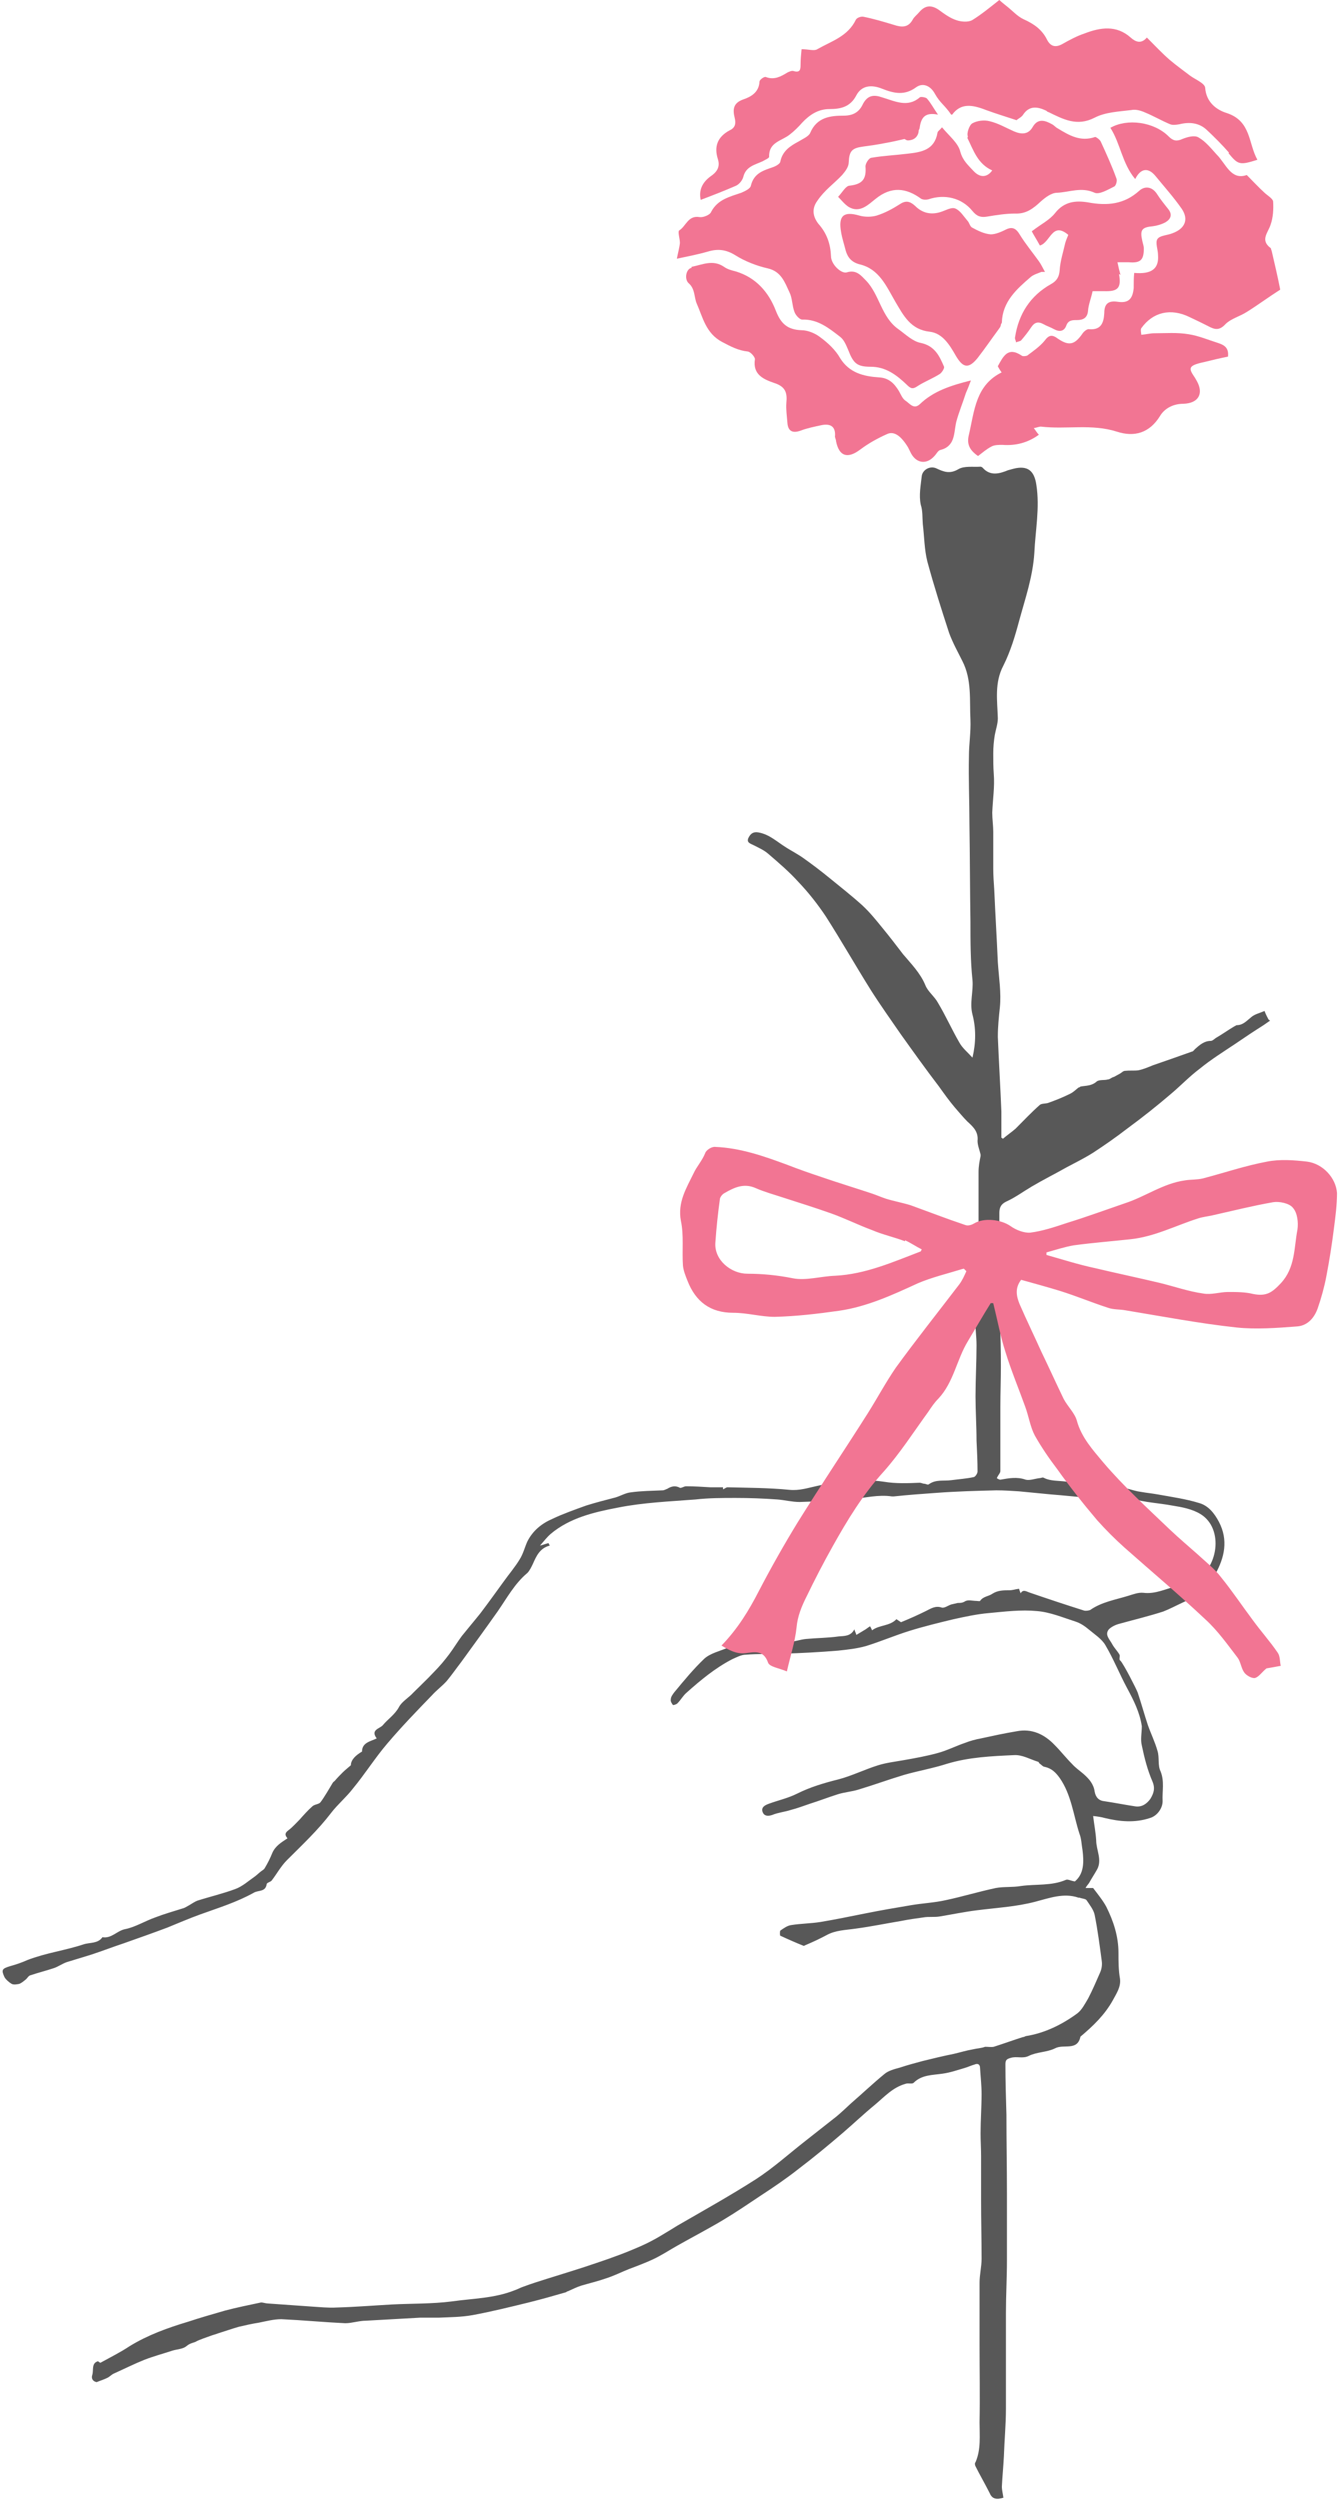
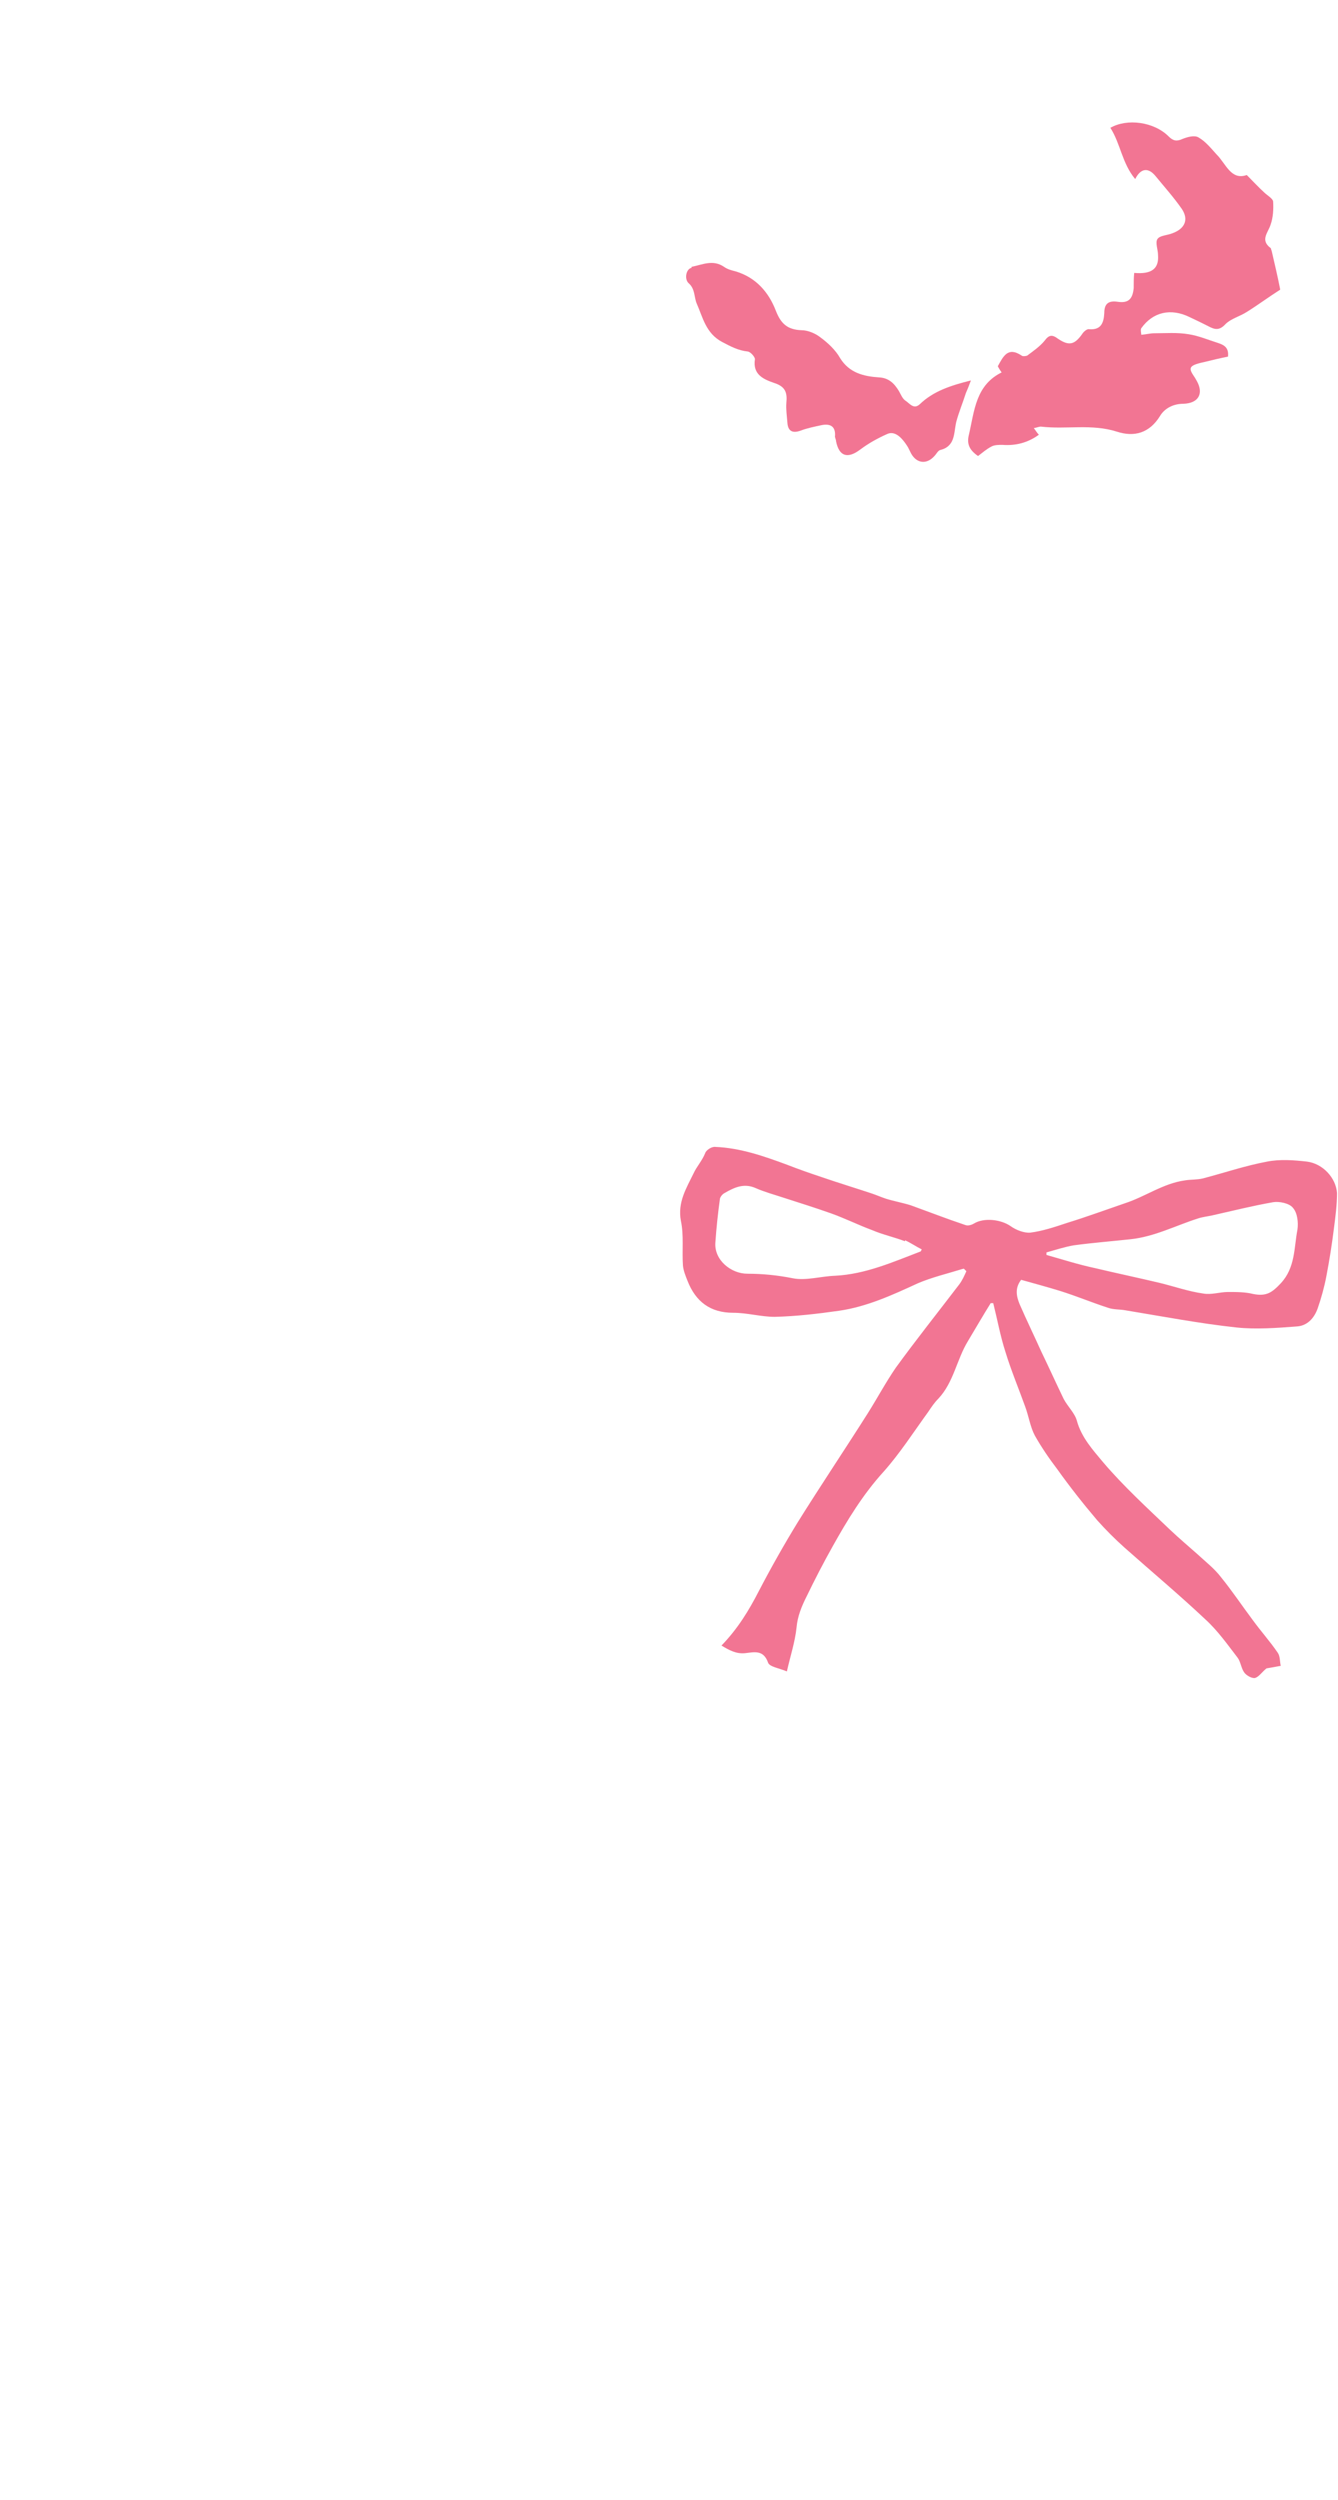
<svg xmlns="http://www.w3.org/2000/svg" height="493" preserveAspectRatio="xMidYMid meet" version="1.0" viewBox="-1.1 0.0 263.5 492.8" width="264" zoomAndPan="magnify">
  <g>
    <g id="change1_1">
-       <path d="M139,41.7c1.3-2.4,3.6-2.9,5.9-3.7.7-.3,1.8-.8,1.9-1.4.6-2.5,2.5-3,4.5-3.7.5-.2,1.2-.6,1.3-1,.4-2.1,1.9-3.1,3.6-4,.8-.5,2-1,2.3-1.7,1.3-3.1,4-3.4,6.6-3.4,2,0,3.1-.8,3.8-2.3.9-1.7,2.1-1.9,3.8-1.3,2.4.7,5,2.1,7.4,0,.2-.2,1.2,0,1.4.2.8.9,1.3,1.9,2.2,3.2-2.5-.5-3.3.5-3.6,2.5,0,.2-.1.4-.2.6,0,.9-.6,1.7-1.5,1.9s-.9,0-1.3-.2c-1.3.3-2.6.6-3.8.8-1.5.3-2.9.5-4.4.7-2.2.3-2.7.9-2.8,3.1,0,.9-.7,1.8-1.3,2.5-1.6,1.7-3.5,3-4.9,5.1-1.4,1.9-.5,3.6.2,4.5,1.7,1.9,2.4,4,2.5,6.4,0,1.6,2,3.5,3.1,3.2,1.9-.6,2.8.6,3.8,1.6,2.7,2.8,3,7.2,6.4,9.6,1.4,1,2.8,2.4,4.4,2.7,2.8.6,3.7,2.6,4.6,4.7.1.3-.4,1.1-.8,1.4-1.4.9-3,1.5-4.4,2.4-1,.7-1.4.5-2.2-.3-2-1.9-4.1-3.5-7.1-3.5-2.7,0-3.4-.7-4.4-3.3-.4-.9-.8-2-1.6-2.6-2.2-1.7-4.4-3.5-7.5-3.4-.5,0-1.3-.9-1.5-1.5-.5-1.3-.4-2.7-1-3.9-.9-1.9-1.6-4.1-4.3-4.7-2.2-.5-4.5-1.4-6.4-2.6-1.8-1.1-3.4-1.3-5.4-.7-2.1.6-4.2,1-6.1,1.4.2-1.1.5-2.1.6-3.1,0-.9-.5-2.3-.1-2.5,1.3-.8,1.7-3,4-2.6.7.1,1.9-.4,2.2-.9Z" fill="#f27593" />
-     </g>
+       </g>
    <g id="change1_2">
      <path d="M196.4,73.6c-.4-.5-.7-1-.9-1.4,1.1-2,2-3.9,4.7-2.1.2.2.9.1,1.1,0,1.2-.9,2.5-1.8,3.4-2.9.9-1.2,1.5-1.3,2.7-.4,2.1,1.4,3.2,1.2,4.7-.9.3-.5,1-1.1,1.4-1,2.4.2,2.9-1.3,3-3.2,0-1.8.8-2.5,2.7-2.2,2.1.3,2.9-.6,3.1-2.7,0-1,0-2,.1-3,3.4.3,4.9-.8,4.7-3.5,0-1.1-.6-2.5-.1-3.2.5-.7,1.9-.7,2.9-1.1,2.5-.9,3.3-2.7,1.9-4.8-1.6-2.3-3.4-4.3-5.2-6.5-1.4-1.7-2.9-1.6-4,.6-2.6-3.1-2.9-7-4.9-10.1,3.3-1.9,8.6-1.2,11.5,1.7.9.9,1.6,1,2.7.5,1-.4,2.4-.8,3.2-.3,1.4.8,2.5,2.2,3.6,3.4,1.8,1.8,2.8,5.1,5.9,4,1.3,1.3,2.3,2.4,3.4,3.4.6.6,1.7,1.2,1.8,1.8.1,1.5,0,3.2-.5,4.6-.5,1.6-2.1,3,0,4.6.1,0,.1.4.2.5.6,2.6,1.2,5.1,1.7,7.7-2.5,1.6-4.5,3.1-6.6,4.4-1.4.9-3.1,1.3-4.2,2.4-1.2,1.3-2.1,1.1-3.4.4-1.2-.6-2.4-1.2-3.7-1.8-3.7-1.8-7.2-1-9.5,2.2-.2.3,0,1,0,1.3,1.1-.1,1.8-.3,2.5-.3,2.3,0,4.6-.2,6.9.2,1.9.3,3.8,1.1,5.7,1.7,1.2.4,2.2.9,2,2.7-1.5.3-3.2.7-4.8,1.1-3.3.7-2.9,1.3-1.7,3.1.1.2.3.5.4.7,1.3,2.4.3,4.3-2.7,4.4-2,0-3.7.9-4.6,2.4-2.1,3.4-5.1,4.2-8.5,3.1-5-1.6-10-.4-15-1-.4,0-.8.2-1.4.3.4.5.6.9,1,1.3-2.2,1.6-4.6,2.2-7.2,2-.7,0-1.5,0-2.1.3-1,.5-1.9,1.3-2.7,1.9-1.9-1.3-2.2-2.6-1.8-4.2,1.1-4.7,1.3-9.9,6.7-12.4Z" fill="#f27593" />
    </g>
    <g id="change1_3">
      <path d="M135.1,52.6c2.1-.4,4.2-1.5,6.4,0,.7.5,1.5.7,2.3.9,4,1.2,6.5,4.1,7.9,7.7,1,2.6,2.3,3.8,5.1,3.9,1.2,0,2.7.6,3.7,1.4,1.5,1.1,3,2.5,3.9,4.1,1.8,2.9,4.6,3.6,7.7,3.8,1.9.1,3,1.2,3.9,2.7.4.7.7,1.5,1.3,1.9.8.5,1.6,1.8,2.8.7,2.7-2.6,6.1-3.7,10.1-4.7-.4,1.1-.7,1.8-1,2.5-.6,1.9-1.4,3.8-1.9,5.7-.3,1.3-.3,2.8-.9,3.9h0s0,0,0,0c-.4.7-1,1.3-2.2,1.6-.5.1-.8.8-1.2,1.2-1.5,1.7-3.5,1.5-4.6-.5-.2-.4-.4-.8-.6-1.2-1.4-2.3-2.8-3.3-4.2-2.6-1.8.8-3.6,1.8-5.2,3-2.5,1.9-4.2,1.4-4.8-1.6,0-.4-.3-.8-.2-1.1.1-1.9-1-2.4-2.6-2.1-1.4.3-2.9.6-4.2,1.1-1.7.6-2.5,0-2.6-1.6-.1-1.3-.3-2.6-.2-3.9.2-2-.2-3.2-2.4-3.9-2-.7-4.3-1.6-3.8-4.7,0-.4-.8-1.4-1.4-1.5-1.9-.2-3.4-1-5.1-1.9-3.2-1.7-3.8-4.9-5-7.6-.5-1.2-.3-2.8-1.5-3.9-1-.8-.6-2.9.5-3.1Z" fill="#f27593" />
    </g>
    <g id="change1_4">
-       <path d="M219.4,54c.5,2.8-.2,3.5-3,3.4-.8,0-1.5,0-2.2,0-.3,1.4-.8,2.6-.9,3.8-.1,1.5-1,1.9-2.2,1.9-.9,0-1.7,0-2.1,1.1-.4,1.1-1.3,1.3-2.4.7-.7-.4-1.4-.6-2.1-1-1.1-.6-1.8-.3-2.4.6-.6.9-1.3,1.8-2,2.6-.2.2-.6.2-1,.4,0-.3-.3-.7-.2-1,.7-4.6,3-8.2,7.1-10.5,1.1-.6,1.6-1.4,1.7-2.7.1-1.8.7-3.6,1.1-5.4.2-.7.5-1.3.6-1.6-3.2-2.7-3.5,1.5-5.6,2.1-.6-1.1-1.3-2.2-1.6-2.8,1.8-1.4,3.5-2.2,4.6-3.6,1.8-2.3,4.1-2.5,6.5-2.1,3.8.7,7.1.4,10.1-2.3,1-.9,2.4-.9,3.4.5.7,1.1,1.5,2.1,2.3,3.1.9,1.1.5,2-.5,2.6-.7.4-1.7.7-2.5.8-2.2.2-2.6.7-2.1,2.9.1.5.3,1,.3,1.5,0,2.3-.7,2.9-3,2.7-.6,0-1.3,0-2.2,0,.2,1,.4,1.8.6,2.5Z" fill="#f27593" />
+       <path d="M219.4,54Z" fill="#f27593" />
    </g>
    <g id="change1_5">
-       <path d="M196.1,64c0,.4-.3.7-.5,1-1.4,1.9-2.7,3.8-4.1,5.6-1.8,2.2-2.9,1.9-4.3-.5-1.2-2.1-2.6-4.4-5.1-4.7-3.8-.4-5.2-3.2-6.8-5.9-1.8-3.1-3.2-6.5-7.1-7.4-1.5-.4-2.3-1.3-2.7-2.7-.3-1.2-.7-2.4-.9-3.6-.6-3.3.5-4.2,3.6-3.3,1,.3,2.4.3,3.4,0,1.6-.5,3.1-1.3,4.5-2.2,1.2-.8,2-.7,3.1.3,1.4,1.4,3.1,1.8,5,1.2,1-.3,2.1-1,2.9-.7,1,.4,1.7,1.6,2.4,2.4.4.4.5,1.2,1,1.4,1.1.6,2.3,1.2,3.6,1.3,1,0,2.1-.5,3.1-1,1.3-.6,2,0,2.6,1,1.1,1.8,2.5,3.5,3.8,5.3.5.7.8,1.4,1.2,2.1-.2,0-.5,0-.7,0-.7.3-1.5.5-2.1,1-2.8,2.4-5.6,4.9-5.7,9Z" fill="#f27593" />
-     </g>
+       </g>
    <g id="change1_6">
-       <path d="M241.1,30.1c-1.4-1.6-2.9-3.1-4.4-4.5-1.5-1.4-3.4-1.6-5.4-1.1-.6.1-1.3.2-1.8,0-1.7-.7-3.2-1.6-4.9-2.3-.9-.4-1.9-.7-2.8-.5-2.4.3-5.1.4-7.2,1.5-3.5,1.8-6.2.3-9.1-1.1-.2,0-.3-.2-.5-.3-1.7-.8-3.3-1-4.5.8-.3.5-1,.8-1.3,1.1-2.1-.7-4.1-1.3-6-2-2.8-1.1-5-1.4-6.7.9,0,0-.2,0-.2,0-1.2-1.8-2.2-2.3-3.2-4.1-.8-1.5-2.3-2.3-3.7-1.3-2.3,1.7-4.4,1.2-6.7.3-2.2-.9-4.1-.6-5.1,1.3-1.2,2.3-3.1,2.7-5.3,2.7-2.2,0-3.9,1.1-5.4,2.7-.7.8-1.5,1.6-2.4,2.3-1.6,1.3-4.2,1.5-4.1,4.4,0,.3-.8.6-1.3.9-1.5.7-3.3,1-3.8,3.1-.2.7-.8,1.4-1.4,1.7-2.3,1-4.6,1.9-7,2.8-.4-1.9.3-3.4,1.9-4.6,1.2-.8,2-1.8,1.5-3.4-.8-2.5-.1-4.4,2.3-5.7,1.1-.5,1.3-1.3,1-2.5-.4-1.6-.3-2.9,1.7-3.6,1.5-.5,3.1-1.4,3.2-3.5,0-.4,1-1.1,1.3-.9,1.6.6,2.9-.1,4.2-.9.4-.2.9-.4,1.2-.3,1.3.4,1.4-.3,1.4-1.2,0-1.1.1-2.1.2-3.1,1.4,0,2.5.4,3.1,0,2.8-1.6,6-2.5,7.6-5.8.2-.4,1-.7,1.5-.6,2,.4,4,1,6,1.6,1.5.5,2.8.6,3.7-1,.3-.6.9-1,1.3-1.5,1.1-1.3,2.3-1.5,3.8-.5,1.1.8,2.3,1.7,3.6,2.1.9.3,2.2.4,3,0,1.8-1.1,3.5-2.5,5.4-4,.2.2.8.7,1.3,1.1,1.2.9,2.2,2.1,3.5,2.7,2,.9,3.6,2,4.6,4,.7,1.4,1.7,1.6,3,.9,1.4-.8,2.9-1.6,4.4-2.1,3.1-1.2,6.3-1.7,9.1.8,1,.9,2.1,1.3,3.2,0,1.6,1.6,3,3.1,4.5,4.4,1.3,1.1,2.7,2.1,4,3.1,1.1.8,2.9,1.5,3,2.4.2,2.9,2.3,4.4,4.3,5,4.8,1.6,4.2,6,6,9.2-3.5,1.1-3.8,1-5.7-1.3Z" fill="#f27593" />
-     </g>
+       </g>
    <g id="change1_7">
-       <path d="M189.6,26.9c-.3-.6.3-2.3.9-2.6.9-.5,2.3-.7,3.4-.4,1.7.4,3.2,1.3,4.8,2,1.4.6,2.8.7,3.7-.9,1-1.7,2.4-1.3,3.8-.5.4.2.7.6,1.1.8,2.3,1.4,4.5,2.7,7.4,1.7.2,0,.9.5,1.1.9,1.1,2.4,2.2,4.8,3.1,7.3.2.4-.1,1.5-.5,1.6-1.2.6-2.9,1.6-3.8,1.2-2.6-1.2-5-.1-7.4,0-1.1,0-2.3.9-3.2,1.7-1.5,1.4-2.9,2.5-5.1,2.4-1.8,0-3.7.3-5.5.6-1.2.2-2,0-2.9-1.1-2.1-2.6-5.5-3.4-8.7-2.3-.4.1-1,.1-1.4-.1-3-2.2-5.9-2.5-9,0-1.4,1.1-3.1,2.9-5.3,1.6-.8-.5-1.4-1.3-2.1-2,.8-.8,1.5-2.2,2.3-2.2,2.6-.3,3.3-1.4,3.1-3.8,0-.6.7-1.7,1.2-1.7,2.3-.4,4.7-.5,7.1-.8,2.7-.3,5.3-.7,5.9-4.1,0-.3.4-.5.9-1.1,1.4,1.7,3.2,3.1,3.6,4.8.5,1.8,1.6,2.7,2.6,3.8,1.3,1.4,2.7,1.3,3.7-.1-2.9-1.3-3.7-4-4.9-6.4Z" fill="#f27593" />
-     </g>
+       </g>
    <g id="change2_1">
-       <path d="M214.3,372.2c.9,1.2,1.9,2.4,2.6,3.7,1.4,2.8,2.4,5.8,2.4,9.1,0,1.7,0,3.4.3,5.1.2,1.6-.7,2.9-1.4,4.2-1.6,2.9-3.9,5.1-6.4,7.2-.6,2.9-3.3,1.4-5,2.3-1.6.8-3.6.7-5.2,1.5-1.2.6-2.4,0-3.6.4-.7.2-1,.4-1,1.2,0,3.3.1,6.7.2,10,0,5.2.1,10.4.1,15.5,0,4.4,0,8.8,0,13.2,0,3.5-.2,7-.2,10.4,0,3.4,0,6.8,0,10.2,0,2.9,0,5.8,0,8.7,0,3.1-.3,6.2-.4,9.3-.1,2-.3,4-.4,6,0,.7.2,1.4.3,2.2-1.3.4-2.2.3-2.7-.9-.9-1.8-1.9-3.5-2.8-5.3-.1-.2-.2-.6,0-.8,1.1-2.5.8-5.2.8-7.9.1-5.1,0-10.1,0-15.2,0-4.1,0-8.2,0-12.3,0-1.6.4-3.1.4-4.7,0-3.9-.1-7.7-.1-11.6,0-2.9,0-5.8,0-8.7,0-1.5-.1-2.9-.1-4.4,0-2.6.2-5.2.2-7.8,0-1.7-.2-3.4-.3-5.1,0-.7-.4-1-1.1-.7-.7.2-1.3.5-2,.7-1.4.4-2.8.9-4.3,1.1-2,.3-4.1.2-5.7,1.8-.3.3-1.1,0-1.6.2-2.5.7-4.1,2.5-6,4.1-2.2,1.8-4.3,3.8-6.4,5.6-2.8,2.4-5.7,4.8-8.6,7-2.4,1.9-4.9,3.6-7.5,5.3-2.4,1.6-4.9,3.3-7.4,4.8-3,1.8-6.1,3.4-9.1,5.1-1.6.9-3.1,1.9-4.8,2.7-1.5.7-3.1,1.3-4.7,1.9-1.5.6-2.9,1.3-4.4,1.8-1.7.6-3.4,1-5.1,1.5-.9.3-1.7.7-2.6,1.1-.2,0-.3.2-.4.2-2.4.7-4.9,1.4-7.3,2-3.7.9-7.3,1.8-11.1,2.5-2.2.4-4.4.4-6.6.5-1.2,0-2.5,0-3.7,0-3.6.2-7.1.4-10.7.6-1.4,0-2.8.5-4.1.5-4.2-.2-8.4-.6-12.6-.8-1.5,0-3,.4-4.5.7-1.3.2-2.6.5-3.9.8-1.4.4-2.8.9-4.1,1.3-.5.2-1,.3-1.5.5-.5.2-.9.3-1.4.5-.5.2-1.1.4-1.6.7-.6.2-1.1.3-1.7.8-.7.6-1.8.6-2.8.9-1.8.6-3.7,1.1-5.5,1.8-2,.8-4,1.8-6,2.7-.5.2-.9.7-1.4.9-.6.3-1.3.5-2,.8,0,0,0,0-.1,0-.8-.2-1-.8-.8-1.4.3-1-.2-2.3,1.1-2.7.1,0,.4.3.5.3,2-1.1,4-2.1,5.8-3.3,3.6-2.2,7.5-3.6,11.5-4.8,2.4-.8,4.9-1.5,7.3-2.2,2.3-.6,4.7-1.1,7.1-1.6.4,0,.9.2,1.3.2,2.8.2,5.7.4,8.5.6,1.7.1,3.4.3,5.1.2,3.6-.1,7.3-.4,10.9-.6,3.9-.2,7.9-.1,11.8-.6,4.2-.6,8.4-.6,12.4-2.2.6-.2,1.1-.5,1.7-.7,1.6-.6,3.2-1.1,4.8-1.6,3.2-1,6.5-2,9.7-3.1,3-1,6-2.1,8.9-3.4,2.5-1.1,4.8-2.6,7.1-4,5.2-3,10.4-5.9,15.4-9.1,3.4-2.2,6.5-5,9.7-7.5,2-1.6,4.1-3.2,6.1-4.8,1-.8,2-1.8,3-2.7,2.2-1.9,4.3-3.9,6.5-5.7.8-.7,2-1,3.1-1.3,1.5-.5,3-.9,4.5-1.3,2-.5,4.1-1,6.1-1.4,1.3-.3,2.6-.7,3.8-.9.8-.2,1.6-.2,2.4-.5.6,0,1.2.1,1.7,0,1.9-.6,3.8-1.3,5.7-1.9.2,0,.4-.1.6-.2,3.8-.6,7.2-2.3,10.2-4.5.9-.7,1.5-1.9,2.1-2.9.9-1.7,1.6-3.4,2.4-5.2.3-.7.4-1.5.3-2.2-.4-3-.8-6.1-1.4-9.1-.2-1-1-2-1.6-2.9-.2-.3-.9-.3-1.4-.5,0,0-.2,0-.2,0-2.9-1-5.8.1-8.5.8-3.8,1-7.7,1.2-11.6,1.7-2.4.3-4.8.8-7.2,1.2-1.1.2-2.2,0-3.3.2-1.5.2-2.9.4-4.4.7-3,.5-5.9,1.1-8.9,1.5-2,.3-4,.3-5.8,1.3-1.3.7-2.6,1.3-4,1.9-.1,0-.3.2-.5.2-1.5-.6-3.1-1.3-4.6-2-.1,0-.1-.9,0-1,.7-.5,1.4-1,2.2-1.1,1.9-.3,3.8-.3,5.7-.6,3-.5,5.9-1.1,8.9-1.7,3-.6,5.9-1.1,8.9-1.6,2.3-.4,4.7-.5,6.9-1,3.3-.7,6.6-1.7,9.9-2.4,1.6-.3,3.3-.1,5-.4,2.9-.4,6,0,8.8-1.2.4-.2,1,.2,1.8.3,1.8-1.5,1.8-3.8,1.5-6.2-.2-1.1-.2-2.2-.6-3.2-1.2-3.7-1.6-7.7-3.9-11-.8-1.1-1.6-1.9-3-2.2-.3,0-.6-.4-.9-.6-.2-.1-.2-.4-.4-.4-1.6-.5-3.1-1.4-4.7-1.3-4.4.2-8.9.4-13.2,1.7-2.8.9-5.7,1.4-8.5,2.2-3,.9-6,2-9,2.9-1.3.4-2.7.5-4,.9-1.9.6-3.7,1.3-5.6,1.9-1.2.4-2.5.9-3.7,1.2-1.2.4-2.5.5-3.7,1-.9.3-1.6.2-1.9-.6-.3-.9.4-1.3,1.2-1.6,1.9-.7,3.8-1.1,5.6-2,2.6-1.3,5.3-2.1,8.1-2.8,2.7-.7,5.3-2,7.9-2.8,1.6-.5,3.3-.7,5-1,2.3-.4,4.5-.8,6.7-1.4,1.9-.5,3.6-1.4,5.4-2,1-.4,2.1-.7,3.2-.9,2.3-.5,4.6-1,7-1.4,3-.6,5.5.6,7.5,2.7,1.2,1.2,2.2,2.5,3.4,3.7.7.8,1.6,1.4,2.4,2.1,1,.9,1.9,1.9,2.1,3.4.2,1.1.8,1.8,2,1.9,2,.3,4,.7,6,1,1.3.2,2.3-.5,3-1.5.6-1,1-2,.4-3.4-1-2.3-1.6-4.7-2.1-7.1-.3-1.2,0-2.5,0-3.8-.4-2.7-1.6-5.1-2.9-7.5-1.5-2.8-2.7-5.8-4.3-8.5-.7-1.2-2.1-2.1-3.3-3.1-.7-.6-1.6-1.2-2.5-1.5-2.5-.8-5.1-1.9-7.7-2.1-3.1-.3-6.3.1-9.5.4-2.3.2-4.6.7-6.9,1.2-2.9.7-5.8,1.4-8.7,2.3-2.9.9-5.7,2.1-8.6,3-1.8.5-3.6.7-5.5.9-3.6.3-7.3.5-10.9.6-2.4.1-4.9,0-7.3.2-.9,0-1.8.5-2.7.9-3.3,1.7-6.2,4.1-9,6.6-.7.6-1.1,1.4-1.8,2.1-.2.2-.8.4-.9.3-.2-.3-.5-.7-.4-1.1,0-.5.4-1,.7-1.4,1.9-2.3,3.8-4.6,5.9-6.6,1.2-1.1,3.1-1.5,4.7-2.2,1-.4,1.9-.7,2.9-1,.5-.1,1.1-.1,1.7-.1,2.4,0,4.8.2,7.2,0,1.2,0,2.4-.5,3.6-.6,2.1-.2,4.3-.2,6.4-.5,1.1-.1,2.4,0,3.1-1.4.1.4.3.7.4,1.1.5-.3,1-.6,1.5-.9.4-.2.7-.5,1.2-.8,0,0,.2.3.4.8,1.4-1.1,3.5-.8,4.8-2.2.3.2.6.4.9.6,1.7-.7,3.3-1.4,4.9-2.2,1-.5,1.9-1.1,3.1-.7.5.2,1.3-.4,1.9-.6.4-.1.9-.2,1.3-.3.5,0,.9,0,1.4-.3.6-.4,1.5-.1,2.3-.1.2,0,.6.1.7,0,.6-.9,1.7-.9,2.4-1.4,1.1-.7,2.2-.7,3.4-.7.6,0,1.1-.2,1.9-.3,0,.2.2.6.3.9.5-.9,1.2-.3,1.9-.1,3.5,1.2,7.1,2.4,10.6,3.5.4.1.9,0,1.2-.1,2.3-1.6,4.9-2,7.5-2.8,1-.3,2-.7,3-.6,2.4.3,4.4-.8,6.6-1.3,1.2-.2,2.4-.6,3.4-1.1,4.7-2.1,6-10.2,1.3-13.1-1.6-1-3.7-1.4-5.6-1.7-2.7-.5-5.4-.6-8.1-1.4-1.2-.3-2.7-.5-4.2.1-1,.4-2.5-.1-3.8-.2-2.6-.2-5.3-.5-7.9-.7-2.1-.2-4.1-.4-6.2-.6-1.5-.1-3-.2-4.5-.2-3.9.1-7.8.2-11.8.5-2.8.2-5.6.4-8.4.7-.1,0-.3,0-.4,0-2.7-.4-5.2.3-7.9.5-3.4.3-6.8.5-10.3.6-1.5,0-3-.4-4.4-.5-2.7-.2-5.5-.3-8.2-.3-2.6,0-5.3,0-7.9.3-5.1.4-10.3.6-15.3,1.6-4.7.9-9.5,2-13.3,5.2-.7.6-1.3,1.4-2.1,2.3.8-.2,1.2-.4,1.7-.5,0,.2.2.3.2.5-1.9.5-2.6,2-3.3,3.6-.3.6-.6,1.3-1.1,1.8-2.5,2.1-4,4.9-5.8,7.5-2.4,3.4-4.8,6.7-7.2,10-1,1.3-1.9,2.6-2.9,3.8-.9,1-2,1.8-2.9,2.8-3,3.1-6,6.2-8.8,9.5-2.4,2.8-4.4,6-6.8,8.9-1.3,1.7-3,3.1-4.3,4.8-2.6,3.4-5.7,6.3-8.7,9.3-1.2,1.2-2,2.7-3,4-.2.3-.9.4-1,.7-.2,1.6-1.6,1.2-2.5,1.7-3.4,1.9-7,3-10.6,4.3-2.2.8-4.3,1.7-6.5,2.6-2.9,1.1-5.8,2.1-8.6,3.1-2.1.7-4.2,1.5-6.3,2.2-1.6.5-3.3,1-4.9,1.5-.9.3-1.7.9-2.6,1.2-1.5.5-3.1.9-4.6,1.4-.4.1-.6.6-1,.9-.4.3-.7.6-1.2.8-.5.1-1.1.2-1.5,0-.5-.3-1.1-.8-1.4-1.3-.7-1.5-.5-1.7,1.1-2.2,1.1-.3,2.3-.7,3.4-1.2,3.6-1.4,7.5-1.9,11.1-3.1,1.2-.4,2.8-.1,3.7-1.4,1.8.3,2.9-1.3,4.5-1.6,2-.4,3.9-1.6,5.9-2.3,1.8-.7,3.6-1.2,5.5-1.8.4-.1.8-.4,1.2-.6.5-.3,1.1-.7,1.6-.9,2.5-.8,5.1-1.4,7.5-2.3,1.4-.5,2.6-1.6,3.9-2.5.4-.3.8-.7,1.2-1,.3-.2.6-.4.7-.6.6-1,1.1-2,1.5-3,.6-1.4,1.8-2.1,3-2.9-.5-.6-.6-1,.2-1.6.8-.6,1.5-1.4,2.2-2.1.8-.9,1.6-1.8,2.5-2.6.4-.4,1.3-.4,1.6-.8.9-1.2,1.6-2.5,2.4-3.8.1-.2.3-.3.4-.4.5-.6,1.1-1.2,1.6-1.7.4-.4.9-.8,1.6-1.4,0-1.1,1-2,2.2-2.7,0-1.8,1.7-2,2.9-2.6-1.3-1.7.6-1.9,1.2-2.6,1-1.2,2.4-2.1,3.2-3.6.6-1.1,1.9-1.8,2.8-2.8,1.4-1.4,2.8-2.7,4.1-4.1,1.1-1.1,2.1-2.3,3-3.5.9-1.2,1.6-2.4,2.5-3.6,1.2-1.5,2.4-2.9,3.6-4.4,1.6-2.1,3.1-4.2,4.7-6.4,1-1.4,2.2-2.8,3.1-4.3.7-1.1,1-2.4,1.5-3.5,1.1-2.2,2.9-3.6,5-4.5,2.1-1,4.4-1.8,6.6-2.6,1.9-.6,3.9-1.1,5.8-1.6,1-.3,2-.9,3-1,2.1-.3,4.2-.3,6.3-.4.3,0,.6-.2.9-.3.8-.5,1.6-.7,2.5-.2.3.1.8-.3,1.2-.3,1.6,0,3.2.1,4.8.2.8,0,1.7,0,2.5,0,0,.1,0,.2,0,.4.3-.1.6-.4.9-.4,4.1.1,8.1.1,12.2.5,2,.2,3.7-.4,5.6-.8,1.8-.4,3.6-.6,5.5-.8,2.5-.2,5-.4,7.5,0,2.4.4,4.8.3,7.1.2.3,0,.6.2.9.2.3,0,.7.3.9.1,1.4-1,2.9-.6,4.4-.8,1.5-.2,3-.3,4.4-.6.3,0,.8-.7.8-1.1,0-2-.1-4.1-.2-6.1,0-2.9-.2-5.8-.2-8.7,0-3.4.2-6.8.2-10.1,0-1.9-.3-3.8-.3-5.6,0-1.1.3-2.2.4-3.3.2-3.1.3-6.2.3-9.3,0-2.7,0-5.5,0-8.2,0-2.6,0-5.2,0-7.8,0-1.1.2-2.1.4-3.1,0-.1,0-.2,0-.3-.2-.9-.6-1.8-.6-2.7.2-1.8-.9-2.8-2-3.8-.9-.9-1.7-1.9-2.5-2.8-1.1-1.3-2.1-2.7-3.1-4.1-2.6-3.4-5.1-6.9-7.6-10.4-2-2.9-4-5.7-5.9-8.7-3-4.8-5.8-9.7-8.8-14.4-1.6-2.4-3.4-4.7-5.4-6.8-1.8-2-3.9-3.8-6-5.6-.8-.7-1.9-1.2-2.9-1.7-.6-.3-1.4-.5-1-1.4.4-.8.9-1.3,2-1.1,2.2.4,3.7,1.9,5.5,3,1.1.7,2.3,1.3,3.4,2.1,1.7,1.2,3.4,2.5,5,3.8,2.2,1.8,4.5,3.6,6.6,5.5,1.5,1.4,2.7,2.9,4,4.5,1.4,1.7,2.7,3.4,4,5.1,1.6,1.9,3.4,3.7,4.4,6.1.5,1.3,1.8,2.2,2.5,3.5,1.5,2.5,2.7,5.2,4.2,7.8.6,1.1,1.6,1.9,2.6,3,.7-3,.7-5.8,0-8.5-.6-2.3.2-4.5,0-6.8-.4-3.8-.4-7.6-.4-11.5-.1-6.4-.1-12.8-.2-19.3,0-4.4-.2-8.9-.1-13.3,0-2.4.4-4.8.3-7.2-.2-3.9.3-7.9-1.6-11.6-.9-1.8-1.9-3.6-2.6-5.5-1.5-4.6-3-9.3-4.3-14.1-.6-2.4-.6-4.9-.9-7.4-.1-1.3,0-2.6-.4-3.8-.4-1.9,0-3.8.2-5.7.2-1.2,1.6-2,2.8-1.5,1.5.7,2.7,1.2,4.4.2,1.2-.7,2.9-.4,4.4-.5.1,0,.3.1.4.2,1.5,1.7,3.3,1.2,5,.5.4-.1.7-.2,1.1-.3,2.8-.7,4.1.4,4.5,3.2.7,4.5-.2,9-.4,13.4-.3,4.7-1.8,9-3,13.4-.8,3-1.7,6-3.1,8.8-1.8,3.4-1.2,6.9-1.1,10.4,0,1.1-.4,2.2-.6,3.3-.2,1.2-.3,2.4-.3,3.6,0,1.4,0,2.7.1,4.1.2,2.5-.2,5-.3,7.6,0,1.3.2,2.6.2,3.8,0,2.4,0,4.8,0,7.2,0,1.4.1,2.9.2,4.3.2,4.7.5,9.5.7,14.2.2,3,.7,6,.4,8.9-.2,1.9-.4,3.8-.4,5.8.2,4.9.5,9.8.7,14.7,0,1.7,0,3.5,0,5.2.1,0,.2.1.3.2.8-.7,1.7-1.3,2.5-2,1.6-1.6,3.1-3.2,4.8-4.7.4-.3,1.2-.2,1.7-.4,1.4-.5,2.9-1.1,4.3-1.8.6-.3,1.1-.8,1.6-1.2.1,0,.3-.1.4-.2,1.1-.2,2.2-.1,3.2-1,.5-.4,1.5-.2,2.2-.4.4,0,.7-.4,1.2-.5.4-.2.7-.4,1.1-.6.4-.2.7-.6,1.1-.6.9-.1,1.8,0,2.6-.1,1-.2,1.9-.6,2.9-1,2.6-.9,5.2-1.8,7.7-2.7.2,0,.4-.3.6-.5.9-.8,1.8-1.6,3.1-1.6.4,0,.8-.5,1.2-.7,1.2-.7,2.3-1.5,3.5-2.2.1,0,.3-.2.4-.2,1.3,0,2-.9,2.9-1.6.7-.6,1.7-.8,2.6-1.2.3.8.6,1.3.8,1.7.1,0,.2.2.3.2-.4.3-.9.6-1.3.9-1.9,1.2-3.7,2.4-5.6,3.7-2.4,1.6-4.8,3.1-7,4.9-2,1.5-3.7,3.3-5.6,4.9-2.8,2.4-5.7,4.7-8.7,6.9-2.2,1.7-4.5,3.3-6.8,4.8-1.6,1-3.4,1.9-5.1,2.8-2.3,1.3-4.7,2.5-6.9,3.8-1.7,1-3.3,2.2-5.1,3-1,.5-1.3,1.2-1.3,2.2,0,4.2,0,8.3,0,12.5,0,5.9.3,11.8.3,17.7,0,2.7-.1,5.4-.1,8.1,0,4.2,0,8.4,0,12.6,0,.4-.4.7-.7,1.4,0,0,.4.3.7.3,1.7-.3,3.3-.6,5,0,.8.2,1.8-.2,2.7-.3.3,0,.6-.2.8-.1,1.9,1,4.2.3,6.2,1.3.2.1.5,0,.8,0,.8,0,1.7-.4,2.3-.1,1.6.8,3.2,1.1,4.9.8,1.8-.3,3.3.6,5,.8,1.1.2,2.2.3,3.3.5,2.8.5,5.6.9,8.2,1.7,1.8.5,3,2,3.9,3.7,1.9,3.6,1.1,7.1-.7,10.3-1.5,2.5-3.7,4.4-6.4,5.6-1.3.6-2.6,1.3-3.9,1.8-2.8.9-5.7,1.6-8.6,2.4-.8.2-1.6.6-2.1,1.1-.9,1.1.2,2,.7,3,.4.7,1,1.3,1.4,2,.1.2,0,.5,0,.8,0,.1,0,.3.2.4.7.8,3.1,5.5,3.4,6.3.7,2.1,1.3,4.3,2,6.4.6,1.7,1.4,3.3,1.9,5.1.4,1.3,0,2.8.6,4,.8,2,.3,3.9.4,5.9,0,1.4-1.1,2.9-2.5,3.3-3,1-6,.7-8.9,0-.7-.2-1.4-.3-2.3-.4.2,1.7.5,3.2.6,4.8,0,1.9,1.2,3.8.2,5.7-.5.9-1.1,1.8-1.6,2.7-.2.3-.5.6-.7,1,.1,0,.3,0,.4,0Z" fill="#585858" />
-     </g>
+       </g>
    <g id="change1_8">
      <path d="M188.4,250.2c-2.9.9-5.9,1.6-8.7,2.8-5,2.3-10,4.6-15.5,5.4-4.2.6-8.5,1.1-12.7,1.2-2.7,0-5.4-.8-8.2-.8-4.5,0-7.4-2.2-9-6.3-.4-1-.8-2-.9-3-.2-2.9.2-6-.4-8.8-.7-3.7,1.1-6.5,2.5-9.4.6-1.3,1.7-2.5,2.3-4,.2-.6,1.3-1.3,2-1.2,4.9.2,9.5,1.8,14.1,3.5,2.3.9,4.6,1.7,7,2.5,3.2,1.1,6.5,2.1,9.8,3.2.9.3,1.8.7,2.7,1,1.6.5,3.3.8,4.9,1.3,3.6,1.3,7.2,2.7,10.8,3.9.5.2,1.2,0,1.7-.3,2-1.2,5.3-.8,7.2.5,1.1.8,2.7,1.4,3.9,1.3,2.4-.3,4.8-1.1,7.2-1.9,3.9-1.2,7.7-2.6,11.5-3.9,4-1.3,7.5-3.9,11.8-4.5,1.2-.2,2.4-.1,3.6-.4,4.2-1.1,8.3-2.5,12.6-3.3,2.5-.5,5.3-.3,7.9,0,3.1.4,5.7,3.2,5.9,6.2,0,2.3-.3,4.6-.6,6.9-.4,3.2-.9,6.4-1.5,9.5-.4,2.1-1,4.3-1.7,6.3-.7,2-2.1,3.5-4.2,3.6-3.9.3-8,.6-11.8.2-7.4-.8-14.7-2.2-22-3.4-1.1-.2-2.3-.1-3.4-.5-3.1-1-6.2-2.3-9.4-3.3-2.6-.8-5.2-1.5-7.7-2.2-1.3,1.7-.9,3.3-.3,4.8,1.4,3.2,2.9,6.3,4.3,9.4,1.5,3.1,2.9,6.2,4.4,9.3.8,1.5,2.2,2.8,2.6,4.3.9,3.3,3.2,5.8,5.2,8.2,4,4.7,8.7,9,13.2,13.3,1.8,1.7,3.7,3.3,5.5,4.9,1.5,1.4,3.2,2.7,4.5,4.4,2.2,2.7,4.2,5.7,6.3,8.5,1.6,2.2,3.4,4.2,4.9,6.4.5.7.4,1.7.6,2.6-1.1.2-2.1.4-2.8.5-.9.7-1.5,1.7-2.3,1.9-.6.1-1.7-.5-2.1-1.1-.6-.8-.7-2.1-1.3-2.9-2-2.6-3.9-5.3-6.3-7.5-5.2-4.9-10.7-9.5-16-14.2-1.9-1.7-3.7-3.5-5.4-5.4-2.8-3.3-5.4-6.6-7.9-10.1-1.6-2.1-3.1-4.3-4.4-6.6-.9-1.7-1.2-3.8-1.9-5.7-1.3-3.6-2.8-7.2-3.9-10.8-1-3.1-1.6-6.4-2.4-9.6h-.5c-1.5,2.4-3,5-4.5,7.5-2.2,3.6-2.8,8.1-5.8,11.3-.8.8-1.4,1.7-2,2.6-2.9,4-5.6,8.2-8.8,11.8-4.1,4.5-7.2,9.6-10.1,14.8-1.8,3.2-3.5,6.5-5.1,9.8-1,2-1.8,3.9-2,6.2-.3,2.8-1.2,5.5-1.9,8.6-1.4-.6-3.4-.9-3.7-1.7-.9-2.6-2.7-2.1-4.5-1.9-1.8.2-3.2-.6-4.7-1.5,3.2-3.3,5.4-6.9,7.4-10.8,2.4-4.6,5-9.2,7.7-13.6,4.5-7.2,9.2-14.2,13.7-21.3,1.9-3,3.6-6.2,5.6-9.1,4-5.5,8.3-10.9,12.5-16.4.6-.8,1-1.7,1.4-2.6-.2-.2-.3-.3-.5-.5ZM214.7,250c4.2,1,8.5,1.9,12.7,2.9,2.9.7,5.7,1.7,8.6,2.1,1.6.3,3.3-.3,4.9-.3,1.7,0,3.4,0,5,.4,2.6.5,3.7-.3,5.4-2.1,2.9-3.1,2.6-7,3.3-10.6.2-1.4,0-3.3-.9-4.3-.7-.9-2.7-1.3-3.9-1.1-4,.7-8,1.7-12,2.6-.9.2-1.9.3-2.8.6-4.4,1.4-8.6,3.6-13.3,4.1-3.7.4-7.5.7-11.2,1.2-1.8.3-3.6.9-5.4,1.4,0,.2,0,.3,0,.5,3.2.9,6.3,1.9,9.6,2.6ZM177.2,244.7c-2.1-.8-4.4-1.3-6.5-2.2-2.7-1-5.3-2.3-8.1-3.3-3.1-1.1-6.3-2.1-9.4-3.1-1.8-.6-3.7-1.1-5.5-1.9-2.3-1-4.2-.1-6.1,1-.4.2-.8.7-.9,1.1-.4,2.9-.7,5.7-.9,8.6-.3,3.5,3.1,6.2,6.3,6.2,3,0,6,.3,9,.9,2.6.5,5.5-.4,8.3-.5,6-.3,11.4-2.7,16.9-4.8,0,0,.1-.2.2-.4-1.2-.6-2.2-1.3-3.3-1.8Z" fill="#f27593" />
    </g>
  </g>
</svg>